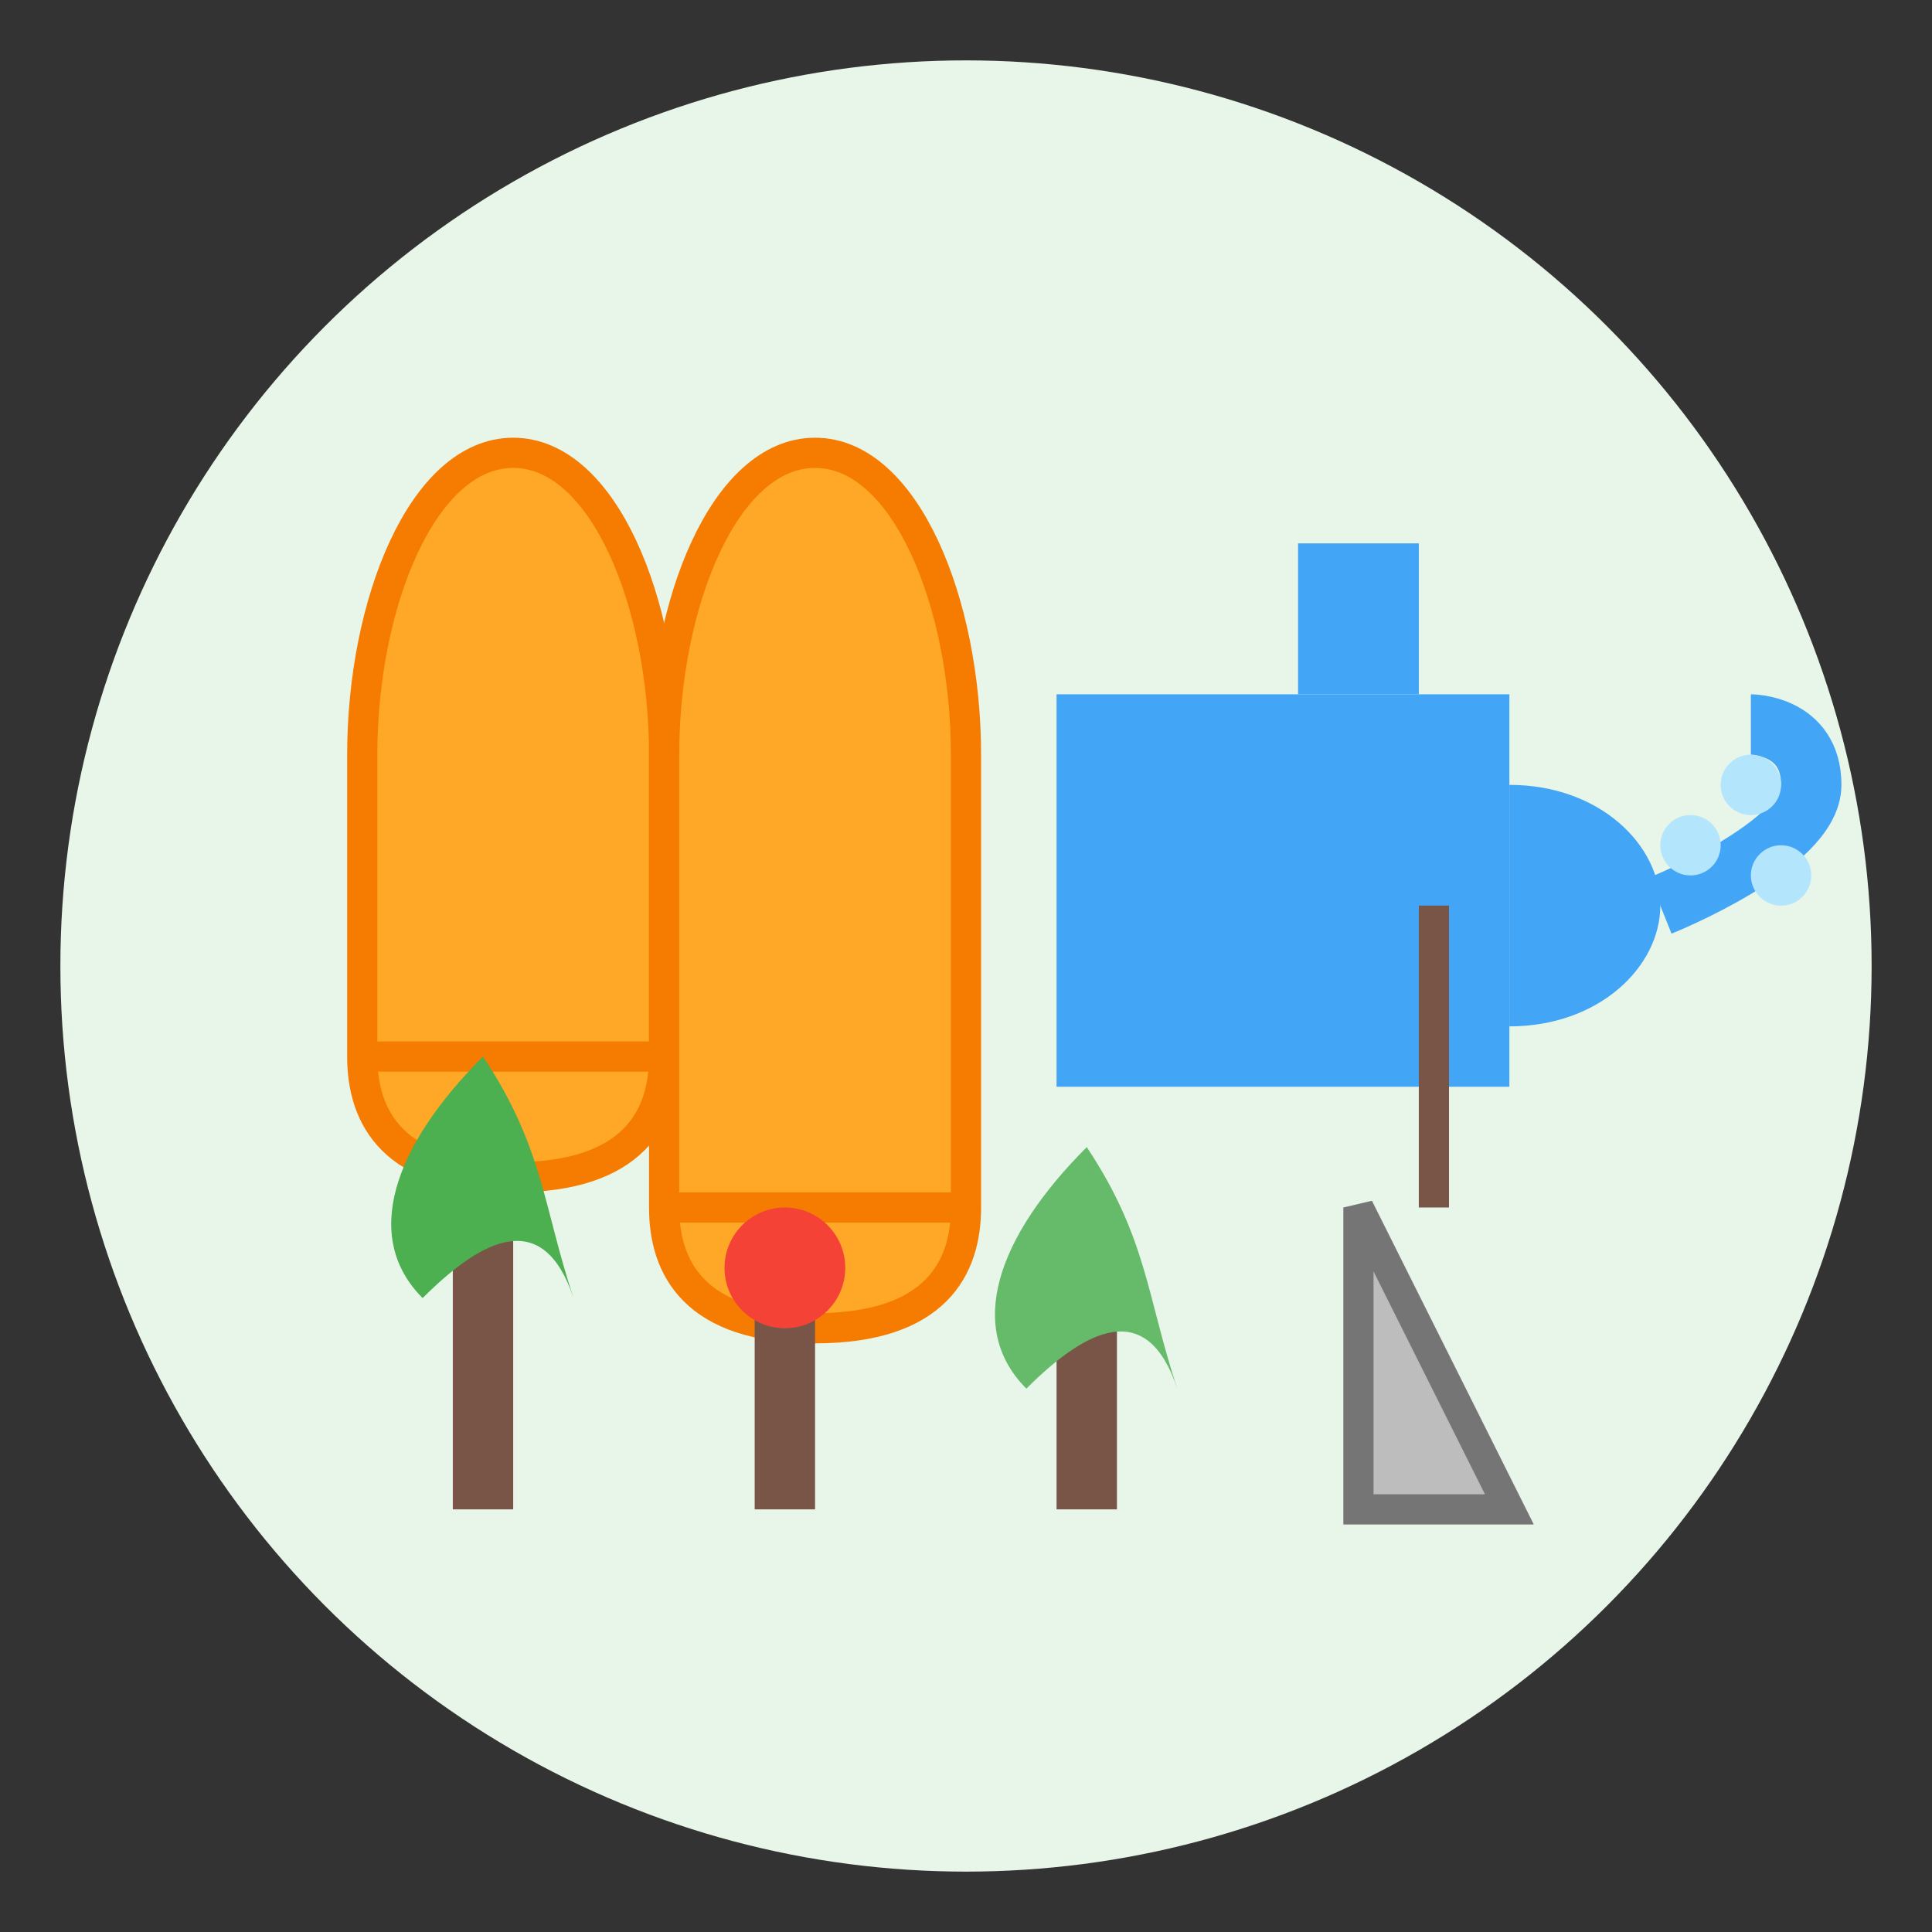
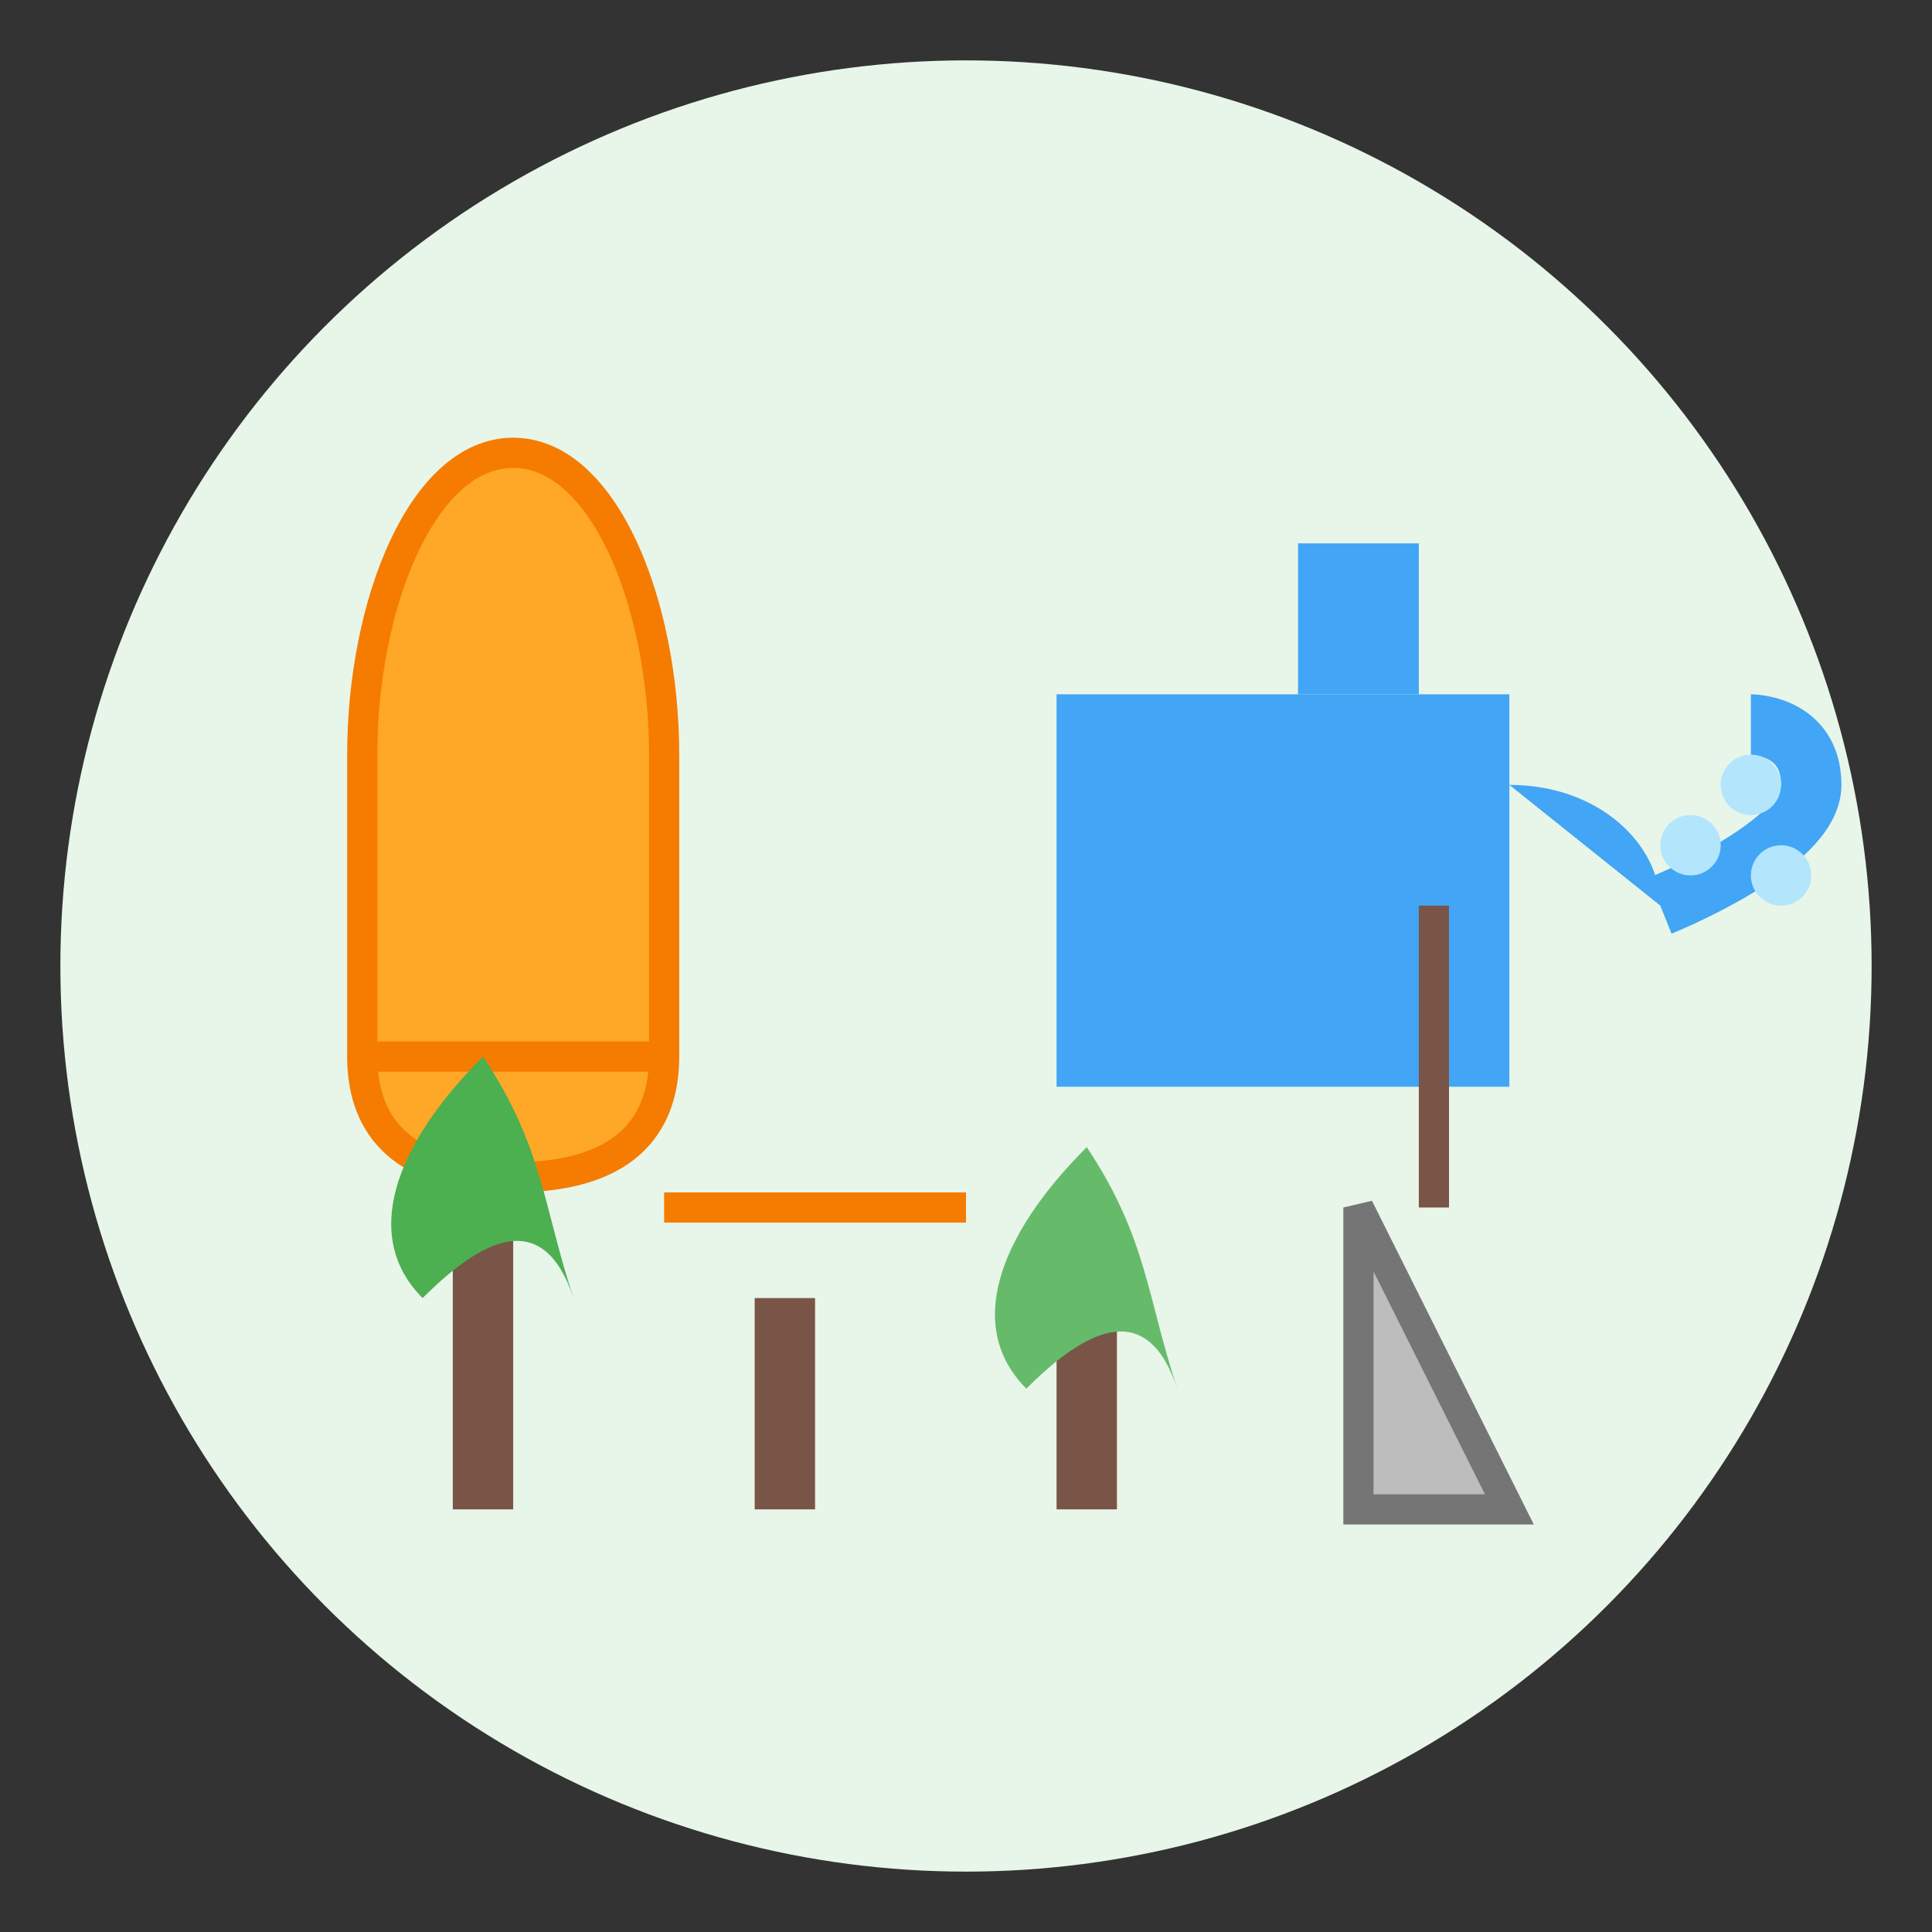
<svg xmlns="http://www.w3.org/2000/svg" viewBox="0 0 64 64">
  <rect x="0" y="0" width="64" height="64" fill="#333333" stroke="none" />
  <circle cx="32" cy="32" r="30" fill="#E8F5E9" />
  <g transform="translate(12, 15)">
    <path d="M0,10 C0,5 2,0 5,0 C8,0 10,5 10,10 L10,20 C10,22 9,24 5,24 C1,24 0,22 0,20 Z" fill="#FFA726" stroke="#F57C00" stroke-width="1" />
-     <path d="M10,10 C10,5 12,0 15,0 C18,0 20,5 20,10 L20,25 C20,27 19,29 15,29 C11,29 10,27 10,25 Z" fill="#FFA726" stroke="#F57C00" stroke-width="1" />
    <line x1="0" y1="20" x2="10" y2="20" stroke="#F57C00" stroke-width="1" />
    <line x1="10" y1="25" x2="20" y2="25" stroke="#F57C00" stroke-width="1" />
  </g>
  <g transform="translate(35, 18)">
    <path d="M0,5 L15,5 L15,18 L0,18 Z" fill="#42A5F5" />
-     <path d="M15,8 C18,8 20,10 20,12 C20,14 18,16 15,16 Z" fill="#42A5F5" />
+     <path d="M15,8 C18,8 20,10 20,12 Z" fill="#42A5F5" />
    <path d="M8,0 L12,0 L12,5 L8,5 Z" fill="#42A5F5" />
    <path d="M20,12 C20,12 25,10 25,8 C25,6 23,6 23,6" stroke="#42A5F5" stroke-width="2" fill="none" />
    <circle cx="23" cy="8" r="1" fill="#B3E5FC" />
    <circle cx="21" cy="10" r="1" fill="#B3E5FC" />
    <circle cx="24" cy="11" r="1" fill="#B3E5FC" />
  </g>
  <g transform="translate(15, 35)">
    <rect x="0" y="5" width="2" height="10" fill="#795548" />
    <path d="M1,0 C-2,3 -3,6 -1,8 C1,6 3,5 4,8 C3,5 3,3 1,0 Z" fill="#4CAF50" />
  </g>
  <g transform="translate(35, 38)">
    <rect x="0" y="5" width="2" height="7" fill="#795548" />
    <path d="M1,0 C-2,3 -3,6 -1,8 C1,6 3,5 4,8 C3,5 3,3 1,0 Z" fill="#66BB6A" />
  </g>
  <g transform="translate(25, 40)">
    <rect x="0" y="3" width="2" height="7" fill="#795548" />
-     <circle cx="1" cy="2" r="2" fill="#F44336" />
  </g>
  <g transform="translate(45, 40)">
    <path d="M0,0 L5,10 L0,10 Z" fill="#BDBDBD" stroke="#757575" stroke-width="1" />
    <rect x="2" y="-10" width="1" height="10" fill="#795548" />
  </g>
</svg>